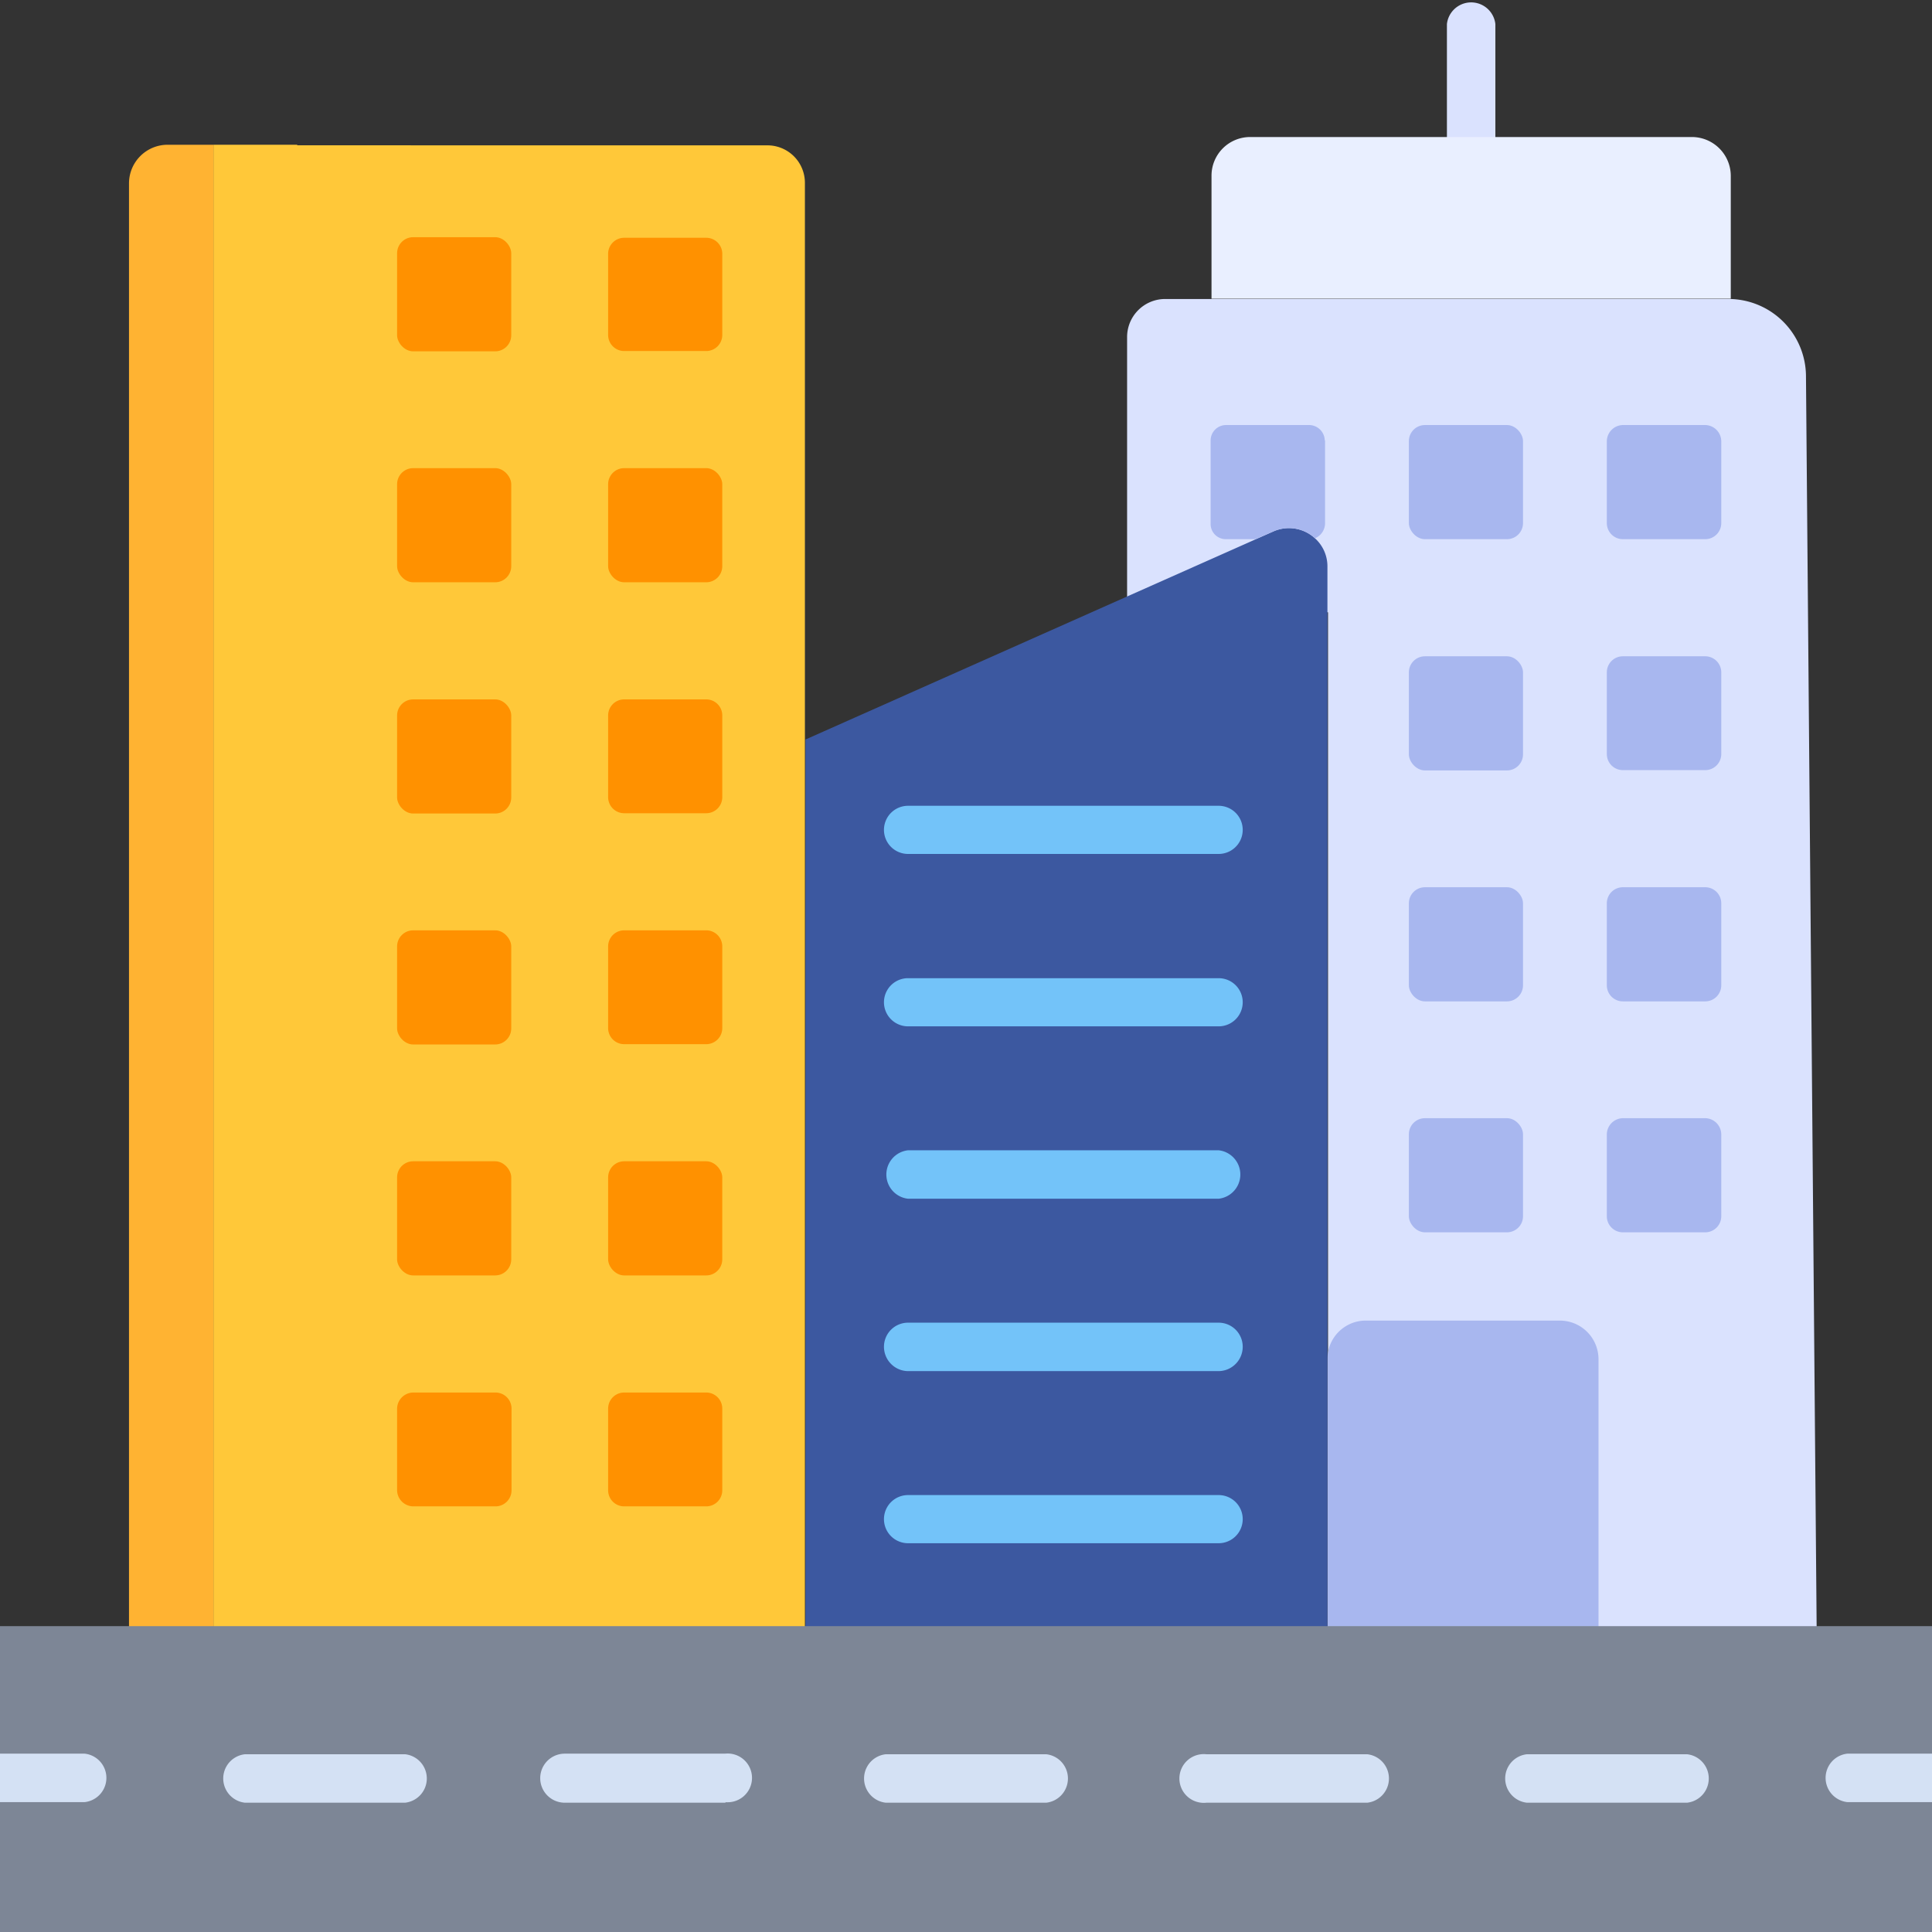
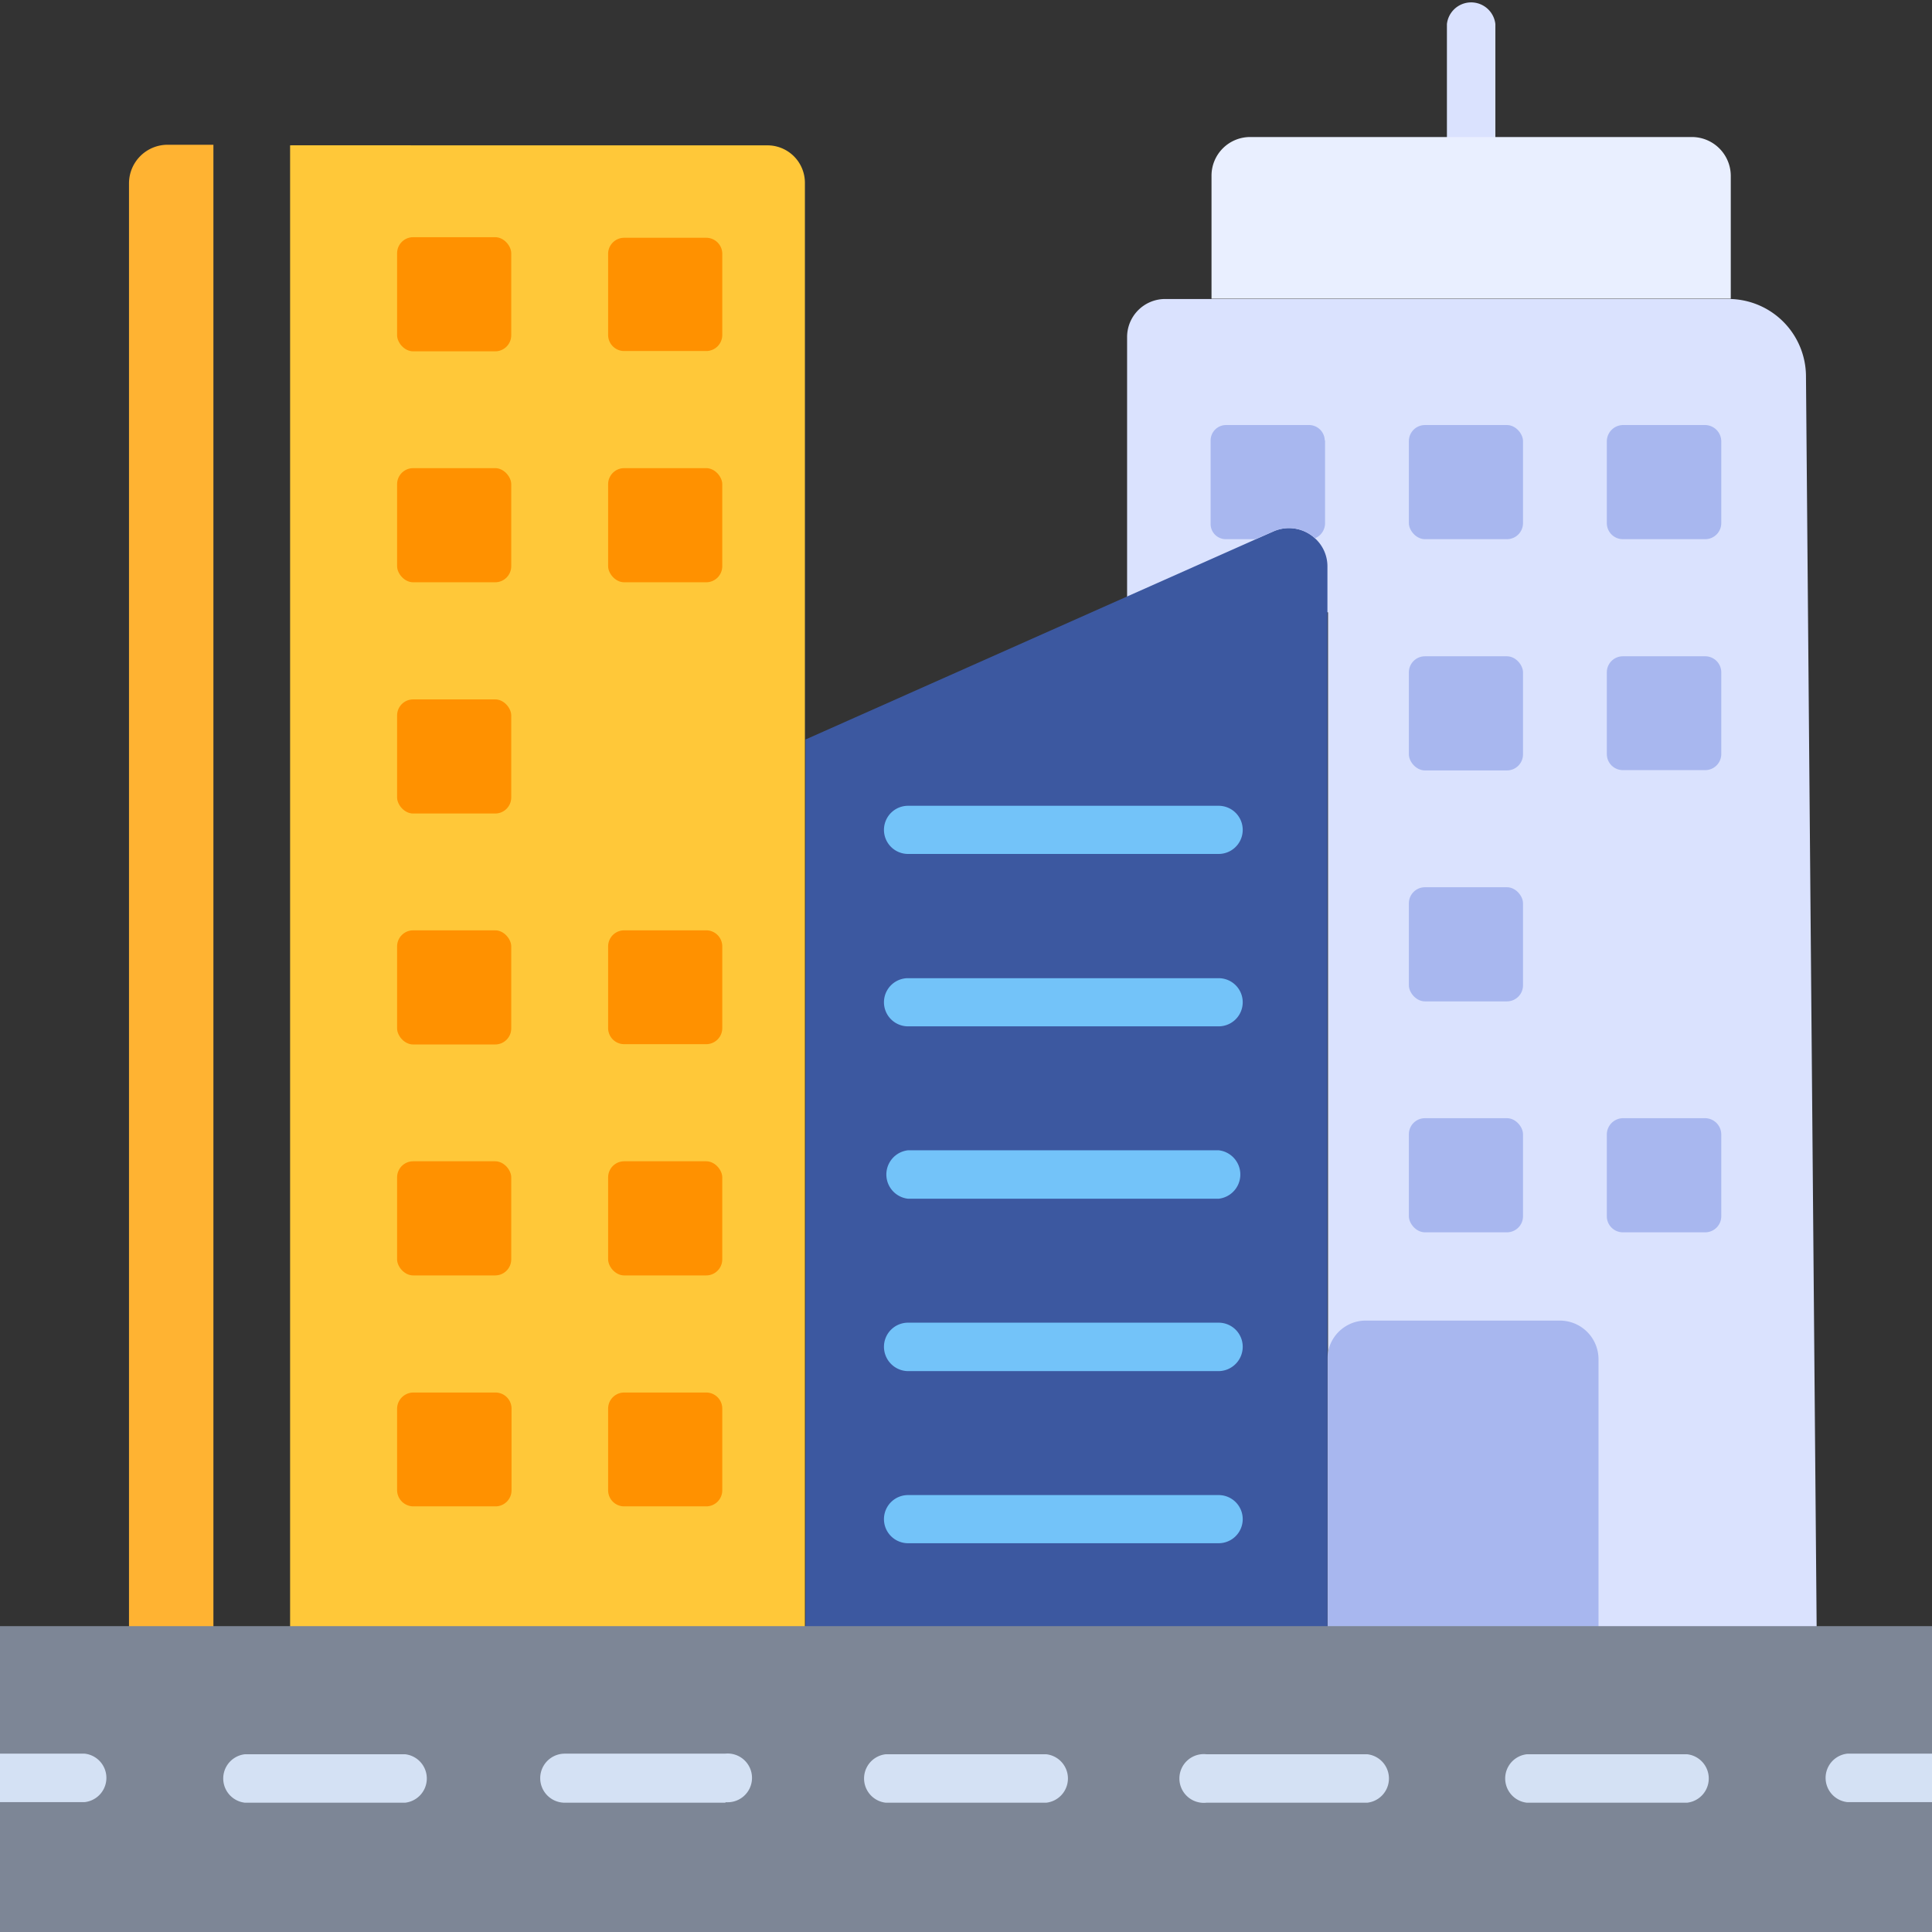
<svg xmlns="http://www.w3.org/2000/svg" viewBox="0 0 65 65">
  <rect x="0" y="0" width="65" height="65" fill="#333333" stroke="none" />
  <defs>
    <style>.cls-1{fill:none;}.cls-2{fill:#dae2fe;}.cls-3{fill:#ffc839;}.cls-4{fill:#ffb332;}.cls-5{fill:#a8b7ef;}.cls-6{fill:#3c58a0;}.cls-7{fill:#ff9100;}.cls-8{fill:#e9efff;}.cls-9{fill:#7d8696;}.cls-10{fill:#d4e1f4;}.cls-11{fill:#73c3f9;}</style>
  </defs>
  <g id="Layer_2" data-name="Layer 2">
    <g id="Layer_1-2" data-name="Layer 1">
      <rect class="cls-1" width="65" height="65" />
      <path class="cls-2" d="M49.49,5.43a.82.82,0,0,1-.81-.82V.81a.82.82,0,0,1,1.63,0v3.8A.82.82,0,0,1,49.49,5.43Z" />
      <path class="cls-3" d="M25.8,4.89h-16v50H27.08V6.16a1.26,1.26,0,0,0-1.26-1.27Z" />
-       <path class="cls-3" d="M7.18,4.87H10V54.79H7.18Z" />
      <path class="cls-4" d="M7.18,4.87V54.79H4.34V6.16a1.3,1.3,0,0,1,1.3-1.29Z" />
      <path class="cls-3" d="M9.76,4.89h4.06v50H9.76Z" />
      <path class="cls-2" d="M60.76,12.65a2.61,2.61,0,0,0-2.53-2.59l-.06,0h-19a1.28,1.28,0,0,0-1.25,1.29v9.16l6.76.09V46l8.83,8.86h7.61Z" />
      <path class="cls-5" d="M53.78,45.73v9.06H44.66V45.72a1.29,1.29,0,0,1,1.26-1.29h6.56a1.3,1.3,0,0,1,1.3,1.3Z" />
      <path class="cls-6" d="M44.24,18.11a1.29,1.29,0,0,0-1.4-.23l-15.74,7v30H44.66V19.06a1.27,1.27,0,0,0-.42-.95Z" />
      <rect class="cls-5" x="47.4" y="37.62" width="3.84" height="3.84" rx="0.54" />
      <path class="cls-5" d="M57.91,38.17v2.75a.54.54,0,0,1-.54.54H54.6a.54.54,0,0,1-.54-.54V38.17a.55.55,0,0,1,.54-.55h2.77A.55.55,0,0,1,57.91,38.17Z" />
      <rect class="cls-7" x="13.36" y="23.53" width="3.84" height="3.84" rx="0.54" />
      <rect class="cls-7" x="20.46" y="39.07" width="3.84" height="3.84" rx="0.54" />
      <path class="cls-8" d="M58.23,10.05H40.76V5.91a1.3,1.3,0,0,1,1.3-1.3H56.93a1.31,1.31,0,0,1,1.3,1.3Z" />
      <rect class="cls-5" x="47.4" y="22.08" width="3.84" height="3.84" rx="0.54" />
      <rect class="cls-7" x="13.36" y="7.98" width="3.84" height="3.84" rx="0.54" />
      <path class="cls-7" d="M24.3,47.39v2.75a.54.54,0,0,1-.54.54H21a.54.54,0,0,1-.54-.54V47.39a.54.54,0,0,1,.54-.54h2.76A.54.54,0,0,1,24.3,47.39Z" />
      <path class="cls-5" d="M44.58,14.82v2.8a.55.55,0,0,1-.34.49,1.29,1.29,0,0,0-1.4-.23l-.6.26h-1a.51.51,0,0,1-.51-.52h0v-2.8a.52.52,0,0,1,.51-.52h2.81a.53.53,0,0,1,.52.52Z" />
      <path class="cls-7" d="M24.3,31.84v2.75a.54.54,0,0,1-.54.54H21a.54.54,0,0,1-.54-.54V31.84A.54.54,0,0,1,21,31.3h2.76A.54.54,0,0,1,24.3,31.84Z" />
      <rect class="cls-7" x="13.36" y="15.75" width="3.84" height="3.84" rx="0.54" />
      <rect class="cls-7" x="13.36" y="39.07" width="3.84" height="3.84" rx="0.54" />
      <path class="cls-7" d="M17.21,47.39v2.75a.54.54,0,0,1-.54.54H13.91a.55.55,0,0,1-.55-.54V47.39a.55.55,0,0,1,.55-.54h2.76A.54.54,0,0,1,17.21,47.39Z" />
      <rect class="cls-5" x="47.4" y="29.85" width="3.84" height="3.84" rx="0.54" />
      <path class="cls-7" d="M24.3,8.52v2.75a.54.54,0,0,1-.54.54H21a.54.54,0,0,1-.54-.54V8.52A.54.54,0,0,1,21,8h2.76A.54.54,0,0,1,24.3,8.52Z" />
      <path class="cls-5" d="M57.91,14.85V17.6a.54.54,0,0,1-.54.54H54.6a.54.54,0,0,1-.54-.54V14.85a.55.55,0,0,1,.54-.55h2.77A.55.55,0,0,1,57.91,14.85Z" />
      <rect class="cls-5" x="47.4" y="14.3" width="3.84" height="3.84" rx="0.54" />
      <rect class="cls-7" x="13.36" y="31.3" width="3.84" height="3.84" rx="0.54" />
-       <path class="cls-5" d="M57.91,30.39v2.76a.54.54,0,0,1-.54.54H54.6a.54.54,0,0,1-.54-.54V30.39a.54.54,0,0,1,.54-.54h2.77A.54.54,0,0,1,57.91,30.39Z" />
-       <path class="cls-7" d="M24.3,24.07v2.75a.54.54,0,0,1-.54.54H21a.54.54,0,0,1-.54-.54V24.07a.54.54,0,0,1,.54-.54h2.76A.54.54,0,0,1,24.3,24.07Z" />
      <rect class="cls-7" x="20.46" y="15.75" width="3.84" height="3.84" rx="0.54" />
      <path class="cls-5" d="M57.91,22.62v2.75a.54.54,0,0,1-.54.54H54.6a.54.54,0,0,1-.54-.54V22.62a.54.54,0,0,1,.54-.54h2.77A.54.54,0,0,1,57.91,22.62Z" />
      <path class="cls-9" d="M0,54.71H65V65H0Z" />
      <path class="cls-10" d="M2.85,59H0v1.63H2.85a.82.82,0,0,0,0-1.63Z" />
      <path class="cls-10" d="M56.76,60.65H51.37a.82.82,0,0,1,0-1.63h5.39a.82.82,0,0,1,0,1.63ZM46,60.65H40.59a.82.82,0,1,1,0-1.63H46a.82.82,0,0,1,0,1.63Zm-10.78,0H29.8a.82.82,0,0,1,0-1.63h5.4a.82.82,0,0,1,0,1.63Zm-10.79,0H19A.82.82,0,0,1,19,59h5.39a.82.82,0,1,1,0,1.63Zm-10.78,0H8.24a.82.82,0,0,1,0-1.63h5.39a.82.82,0,0,1,0,1.63Z" />
      <path class="cls-10" d="M62.15,59a.82.82,0,0,0,0,1.63H65V59Z" />
      <path class="cls-11" d="M41,28.73H30.55a.81.81,0,1,1,0-1.62H41a.81.81,0,1,1,0,1.62Z" />
      <path class="cls-11" d="M41,34.53H30.55a.81.81,0,1,1,0-1.62H41a.81.81,0,1,1,0,1.62Z" />
      <path class="cls-11" d="M41,40.33H30.55a.82.82,0,0,1,0-1.63H41a.82.82,0,0,1,0,1.63Z" />
      <path class="cls-11" d="M41,46.13H30.55a.82.82,0,0,1-.81-.82.81.81,0,0,1,.81-.81H41a.81.81,0,0,1,.81.81A.82.82,0,0,1,41,46.13Z" />
      <path class="cls-11" d="M41,51.92H30.55a.81.81,0,1,1,0-1.62H41a.81.81,0,1,1,0,1.62Z" />
    </g>
  </g>
</svg>